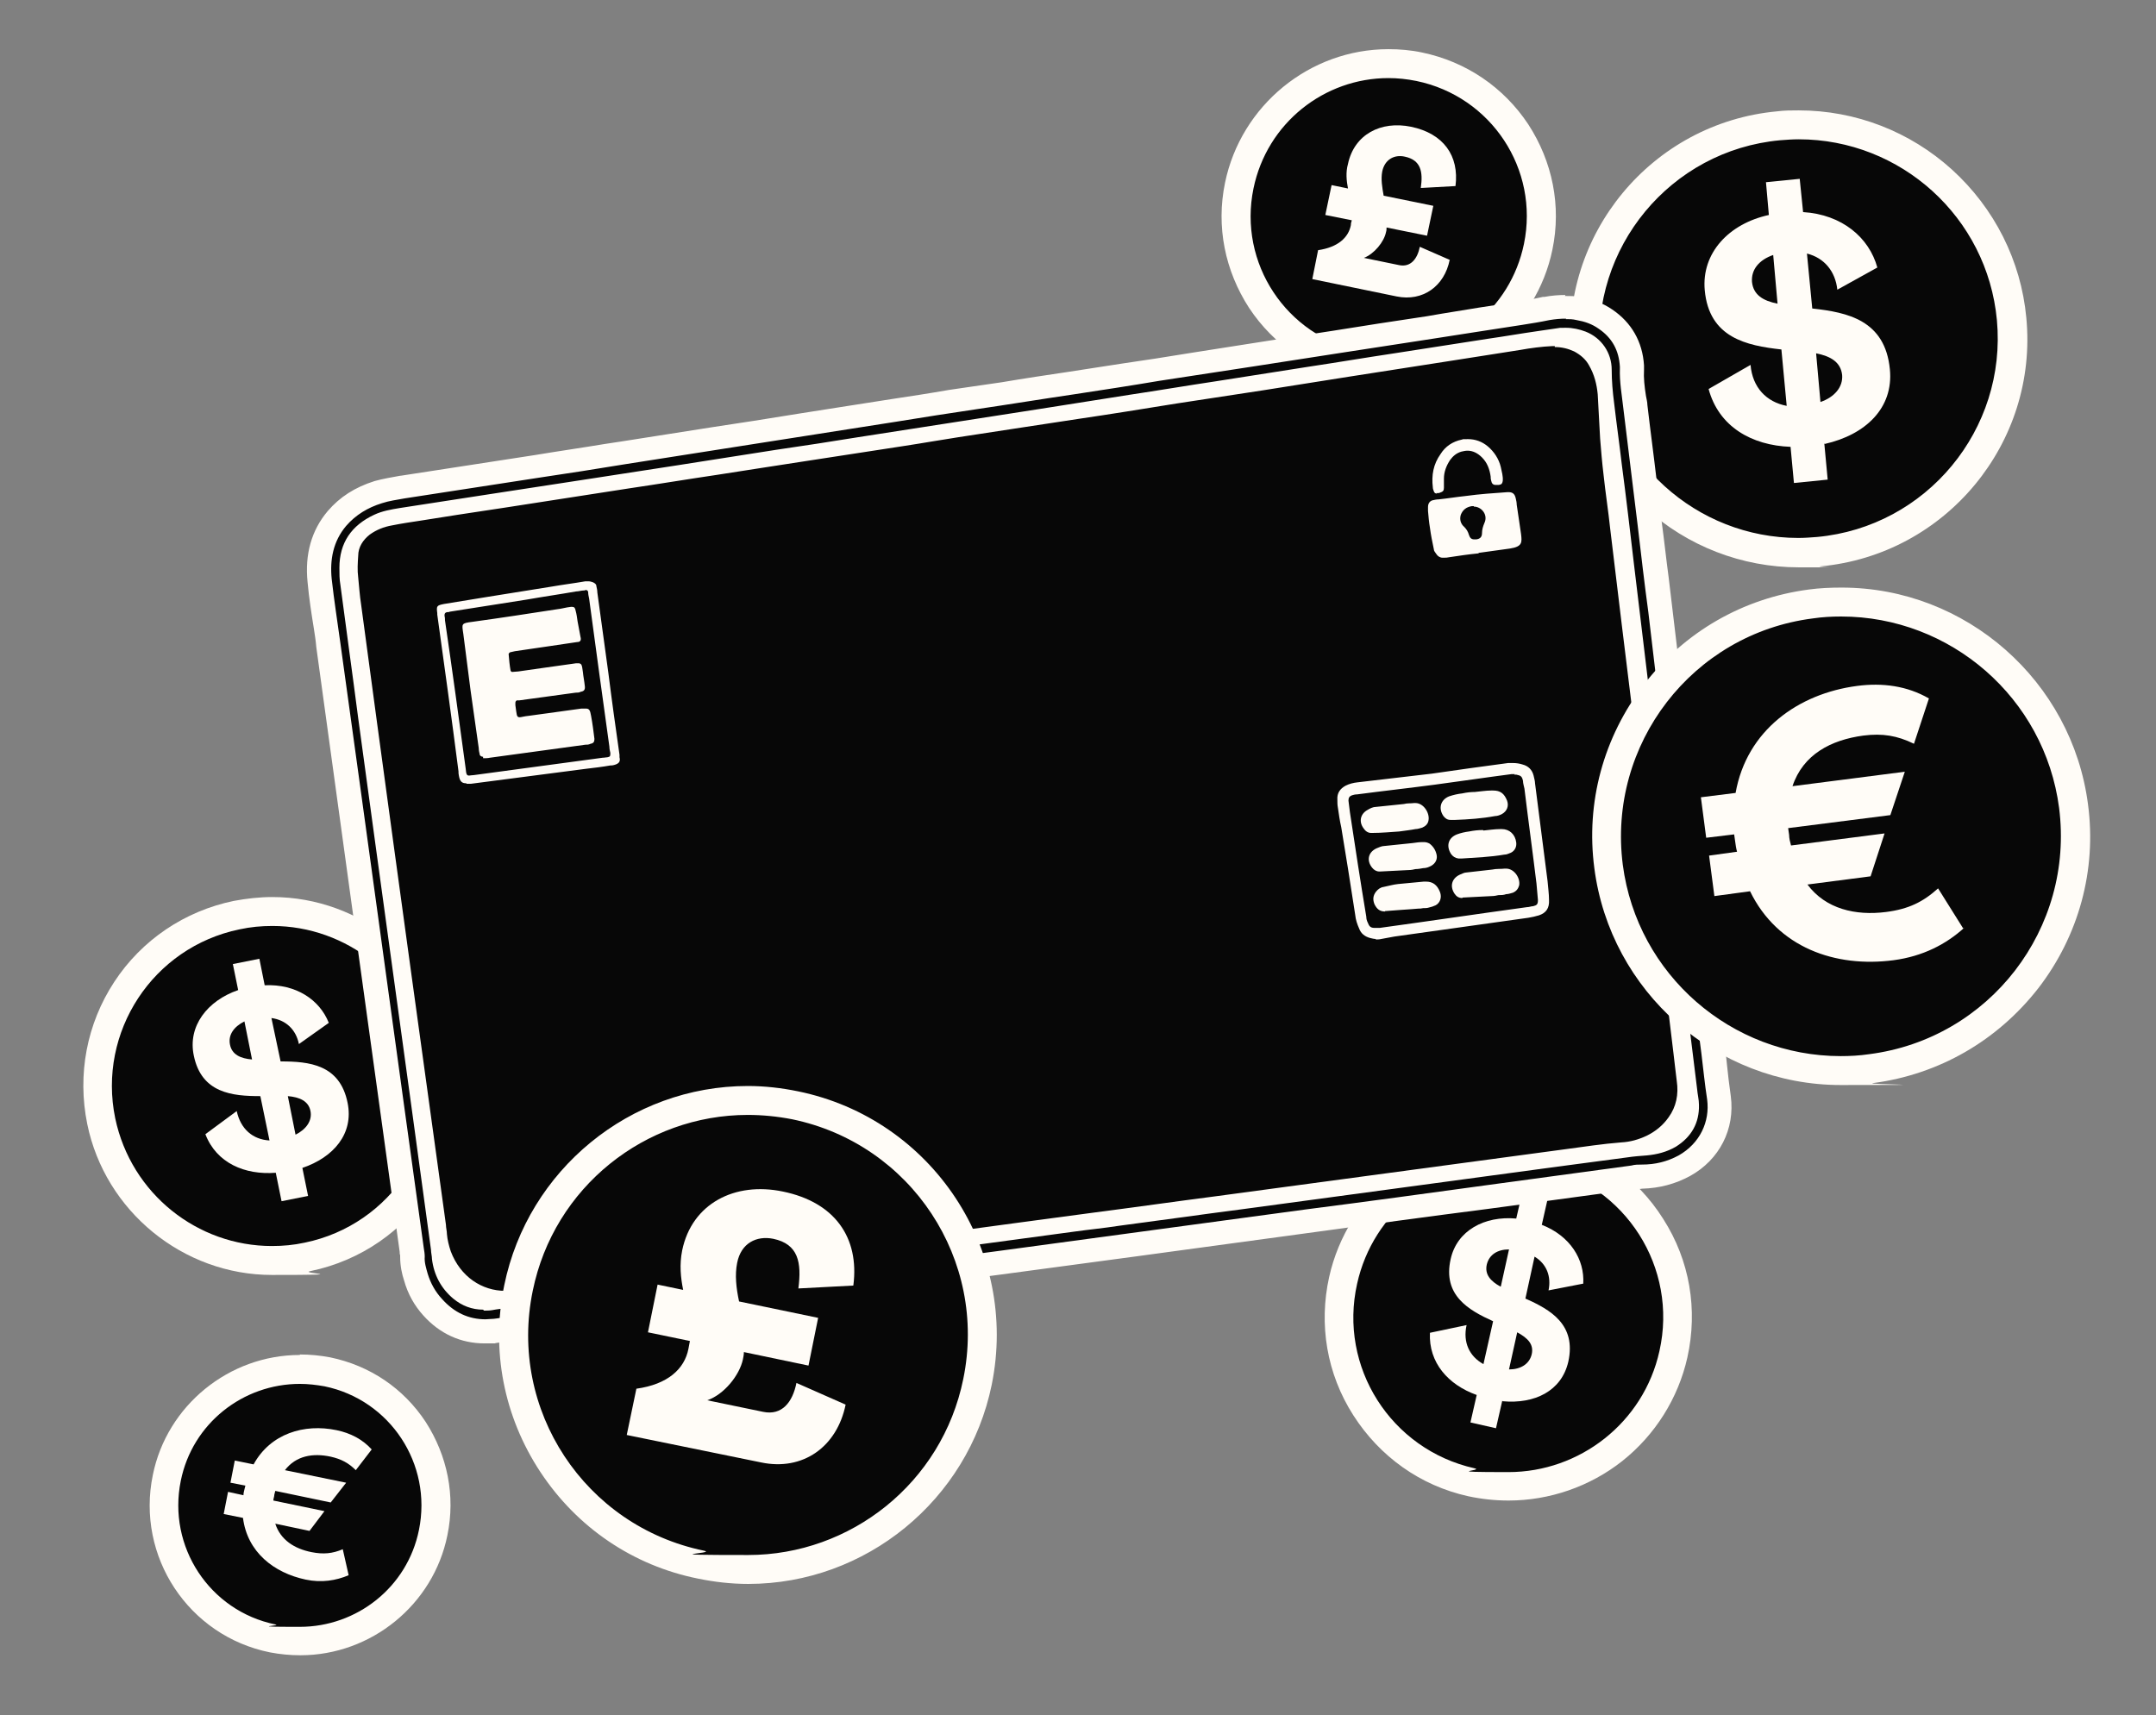
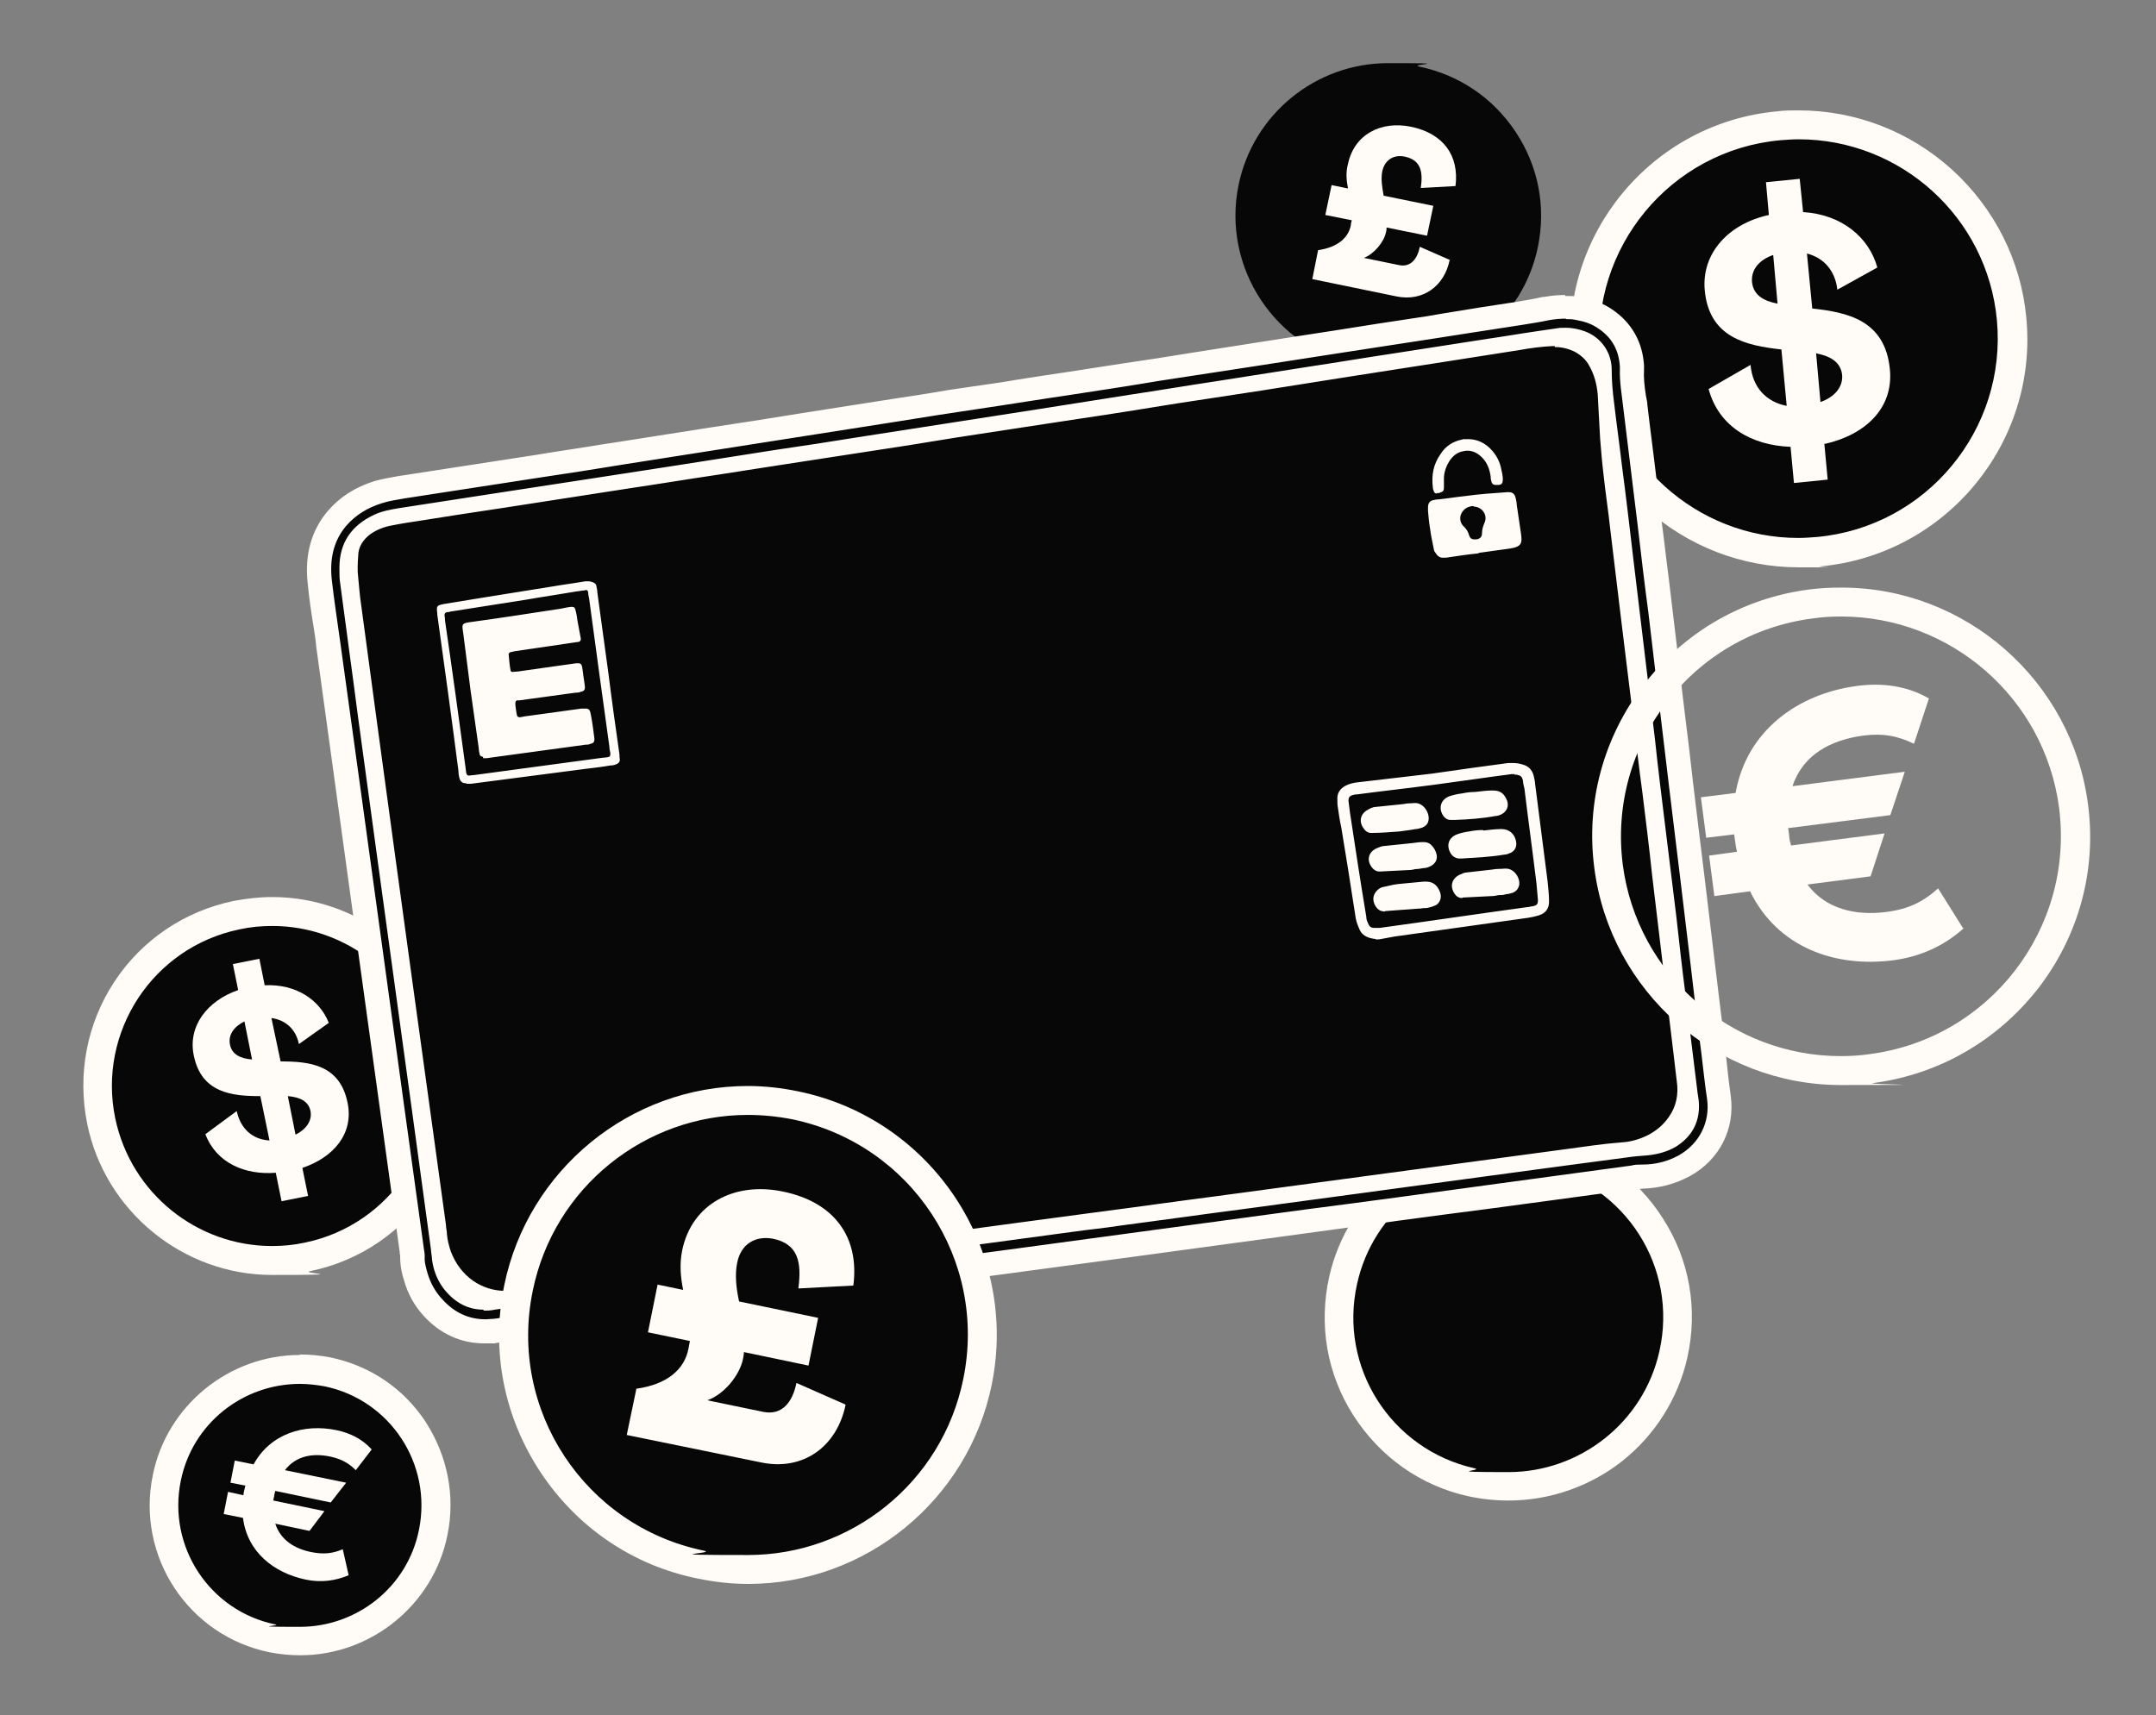
<svg xmlns="http://www.w3.org/2000/svg" id="Layer_1" version="1.1" viewBox="0 0 447.2 355.8">
  <rect x="0" y="0" width="447.2" height="355.8" fill="#808080" stroke="none" />
  <defs>
    <style>
      .st0 {
        fill: #070707;
      }

      .st1 {
        fill: #fffcf7;
      }
    </style>
  </defs>
  <g>
    <path class="st0" d="M288,76.5c-2.1,0-4.3-.2-6.4-.7-17.1-3.5-28.2-20.3-24.7-37.4,3-14.7,16-25.3,31-25.3s4.3.2,6.4.7c8.3,1.7,15.4,6.5,20.1,13.6,4.7,7.1,6.3,15.5,4.6,23.8-3,14.7-16,25.3-31,25.3Z" />
-     <path class="st1" d="M288,16.2c1.9,0,3.8.2,5.8.6,15.5,3.2,25.5,18.3,22.3,33.8-2.8,13.6-14.7,22.9-28,22.9s-3.8-.2-5.8-.6c-15.5-3.2-25.5-18.3-22.3-33.8,2.8-13.6,14.7-22.9,28-22.9M288,10.2h0c-16.4,0-30.6,11.7-33.9,27.7-1.9,9.1,0,18.3,5,26,5.1,7.7,12.9,13,22,14.9,2.3.5,4.7.7,7,.7,16.4,0,30.6-11.7,33.9-27.7,1.9-9.1,0-18.3-5-26-5.1-7.7-12.9-13-22-14.9-2.3-.5-4.7-.7-7-.7h0Z" />
  </g>
  <path class="st1" d="M300.7,53.9c-1.1,5.5-5.6,8.7-11,7.6l-17.5-3.6,1.2-6c4.1-.6,6.3-2.6,6.8-5.2,0-.4.1-.7.2-1l-5.5-1.1,1.3-6.2,3.4.7c-.3-1.6-.5-3.3,0-5.1,1.3-6.1,6.8-9,13.1-7.7,6.7,1.4,10,6,9.2,12.3l-7.2.4c.5-3.4,0-5.8-3.3-6.5-2.2-.5-4.2.6-4.7,3.1-.3,1.6,0,3.3.3,5l10.3,2.1-1.3,6.2-8.4-1.7c0,.3,0,.6-.1.9-.4,2.1-2.5,4.6-4.6,5.4l7.3,1.5c2.4.5,3.8-1.3,4.3-3.8l6.4,2.8Z" />
  <g>
    <path class="st0" d="M56.5,261.5c-17.1,0-31.9-12.1-35.4-28.9-2-9.5-.1-19.1,5.2-27.2,5.3-8.1,13.4-13.6,22.9-15.6,2.4-.5,4.9-.8,7.4-.8,17.1,0,31.9,12.1,35.4,28.9,4,19.5-8.6,38.7-28.1,42.8-2.4.5-4.9.8-7.4.8Z" />
    <path class="st1" d="M56.5,192.1c15.4,0,29.2,10.8,32.5,26.5,3.7,17.9-7.8,35.5-25.8,39.2-2.3.5-4.5.7-6.8.7-15.4,0-29.2-10.8-32.5-26.5-3.7-17.9,7.8-35.5,25.8-39.2,2.3-.5,4.5-.7,6.8-.7M56.5,186.1v6-6h0c-2.7,0-5.3.3-8,.8-10.2,2.1-19.1,8.1-24.8,16.8-5.7,8.7-7.7,19.2-5.6,29.5,3.7,18.1,19.9,31.3,38.3,31.3s5.3-.3,8-.8c21.2-4.4,34.8-25.1,30.4-46.3-3.7-18.1-19.9-31.3-38.3-31.3h0Z" />
  </g>
  <path class="st1" d="M62.7,242.2l1.2,5.9-5.5,1.1-1.2-5.9c-6.4.5-12.3-2-14.6-8l6.5-4.8c.8,3.7,3.3,5.9,6.8,6.1l-1.9-9.2c-5.8,0-12.2-.6-13.8-8.4-1.3-6.1,2.8-11.4,9.2-13.6l-1.1-5.4,5.5-1.1,1.1,5.5c6.5-.3,11.4,3,13.3,7.8l-6.2,4.4c-.6-3-2.7-5-5.7-5.4l1.9,9c5.9,0,12.3.6,13.9,8.6,1.3,6.4-2.9,11.3-9.4,13.5ZM52.3,219.9l-1.6-8c-2.2,1.1-3.4,2.8-3,4.8.4,2.1,2.2,2.9,4.6,3.1ZM64.4,230.5c-.4-2.1-2.3-2.9-4.7-3.1l1.6,8c2.2-1.1,3.5-2.9,3.1-4.9Z" />
  <g>
    <path class="st0" d="M373,114.7c-23,0-42-17.3-44.1-40.2-2.3-24.4,15.7-46,40-48.3,1.4-.1,2.8-.2,4.2-.2,23,0,42,17.3,44.1,40.2,1.1,11.8-2.4,23.3-10,32.4-7.6,9.1-18.2,14.8-30,15.9-1.4.1-2.8.2-4.2.2Z" />
    <path class="st1" d="M373.1,28.9c21.1,0,39.1,16.1,41.1,37.5,2.1,22.7-14.6,42.9-37.3,45-1.3.1-2.6.2-3.9.2-21.1,0-39.1-16.1-41.1-37.5-2.1-22.7,14.6-42.9,37.3-45,1.3-.1,2.6-.2,3.9-.2M373.1,22.9h0c-1.5,0-3,0-4.5.2-26,2.4-45.2,25.6-42.7,51.6,1.1,11.8,6.6,22.7,15.4,30.7,8.7,7.9,20,12.3,31.8,12.3s3,0,4.5-.2c26-2.4,45.2-25.6,42.7-51.6-1.1-11.8-6.6-22.7-15.4-30.7-8.7-7.9-20-12.3-31.8-12.3h0Z" />
  </g>
  <path class="st1" d="M378.4,92l.7,7.5-7,.7-.7-7.5c-8.1-.3-14.9-4.2-17-12l8.7-5c.4,4.7,3.3,7.7,7.5,8.5l-1.1-11.7c-7.2-.8-15-2.4-15.9-12.3-.7-7.7,5-13.8,13.3-15.6l-.6-6.8,7-.7.7,6.9c8.1.5,13.7,5.3,15.4,11.5l-8.3,4.6c-.4-3.8-2.7-6.6-6.3-7.5l1.1,11.4c7.3.8,15.1,2.4,16.1,12.6.8,8.1-5.1,13.6-13.5,15.5ZM368.7,63l-.9-10.1c-2.9,1-4.6,3-4.4,5.6.3,2.7,2.3,3.9,5.3,4.5ZM382.1,77.8c-.3-2.7-2.4-3.9-5.4-4.5l.9,10.1c2.9-1,4.7-3.1,4.5-5.6Z" />
  <g>
    <path class="st0" d="M312.9,308.4c-2.6,0-5.2-.3-7.7-.9-18.9-4.2-30.8-23-26.6-41.9,3.6-15.9,18-27.4,34.2-27.4s5.2.3,7.7.9c18.9,4.2,30.8,23,26.6,41.9-3.6,15.9-18,27.4-34.2,27.4Z" />
    <path class="st1" d="M312.8,241.2c2.3,0,4.7.3,7.1.8,17.3,3.9,28.2,21,24.3,38.3-3.3,14.9-16.6,25.1-31.3,25.1s-4.7-.3-7.1-.8c-17.3-3.9-28.2-21-24.3-38.3,3.3-14.9,16.6-25.1,31.3-25.1M312.8,235.2c-8.5,0-16.9,2.9-23.6,8.2-6.8,5.4-11.6,13-13.5,21.5-2.2,9.9-.5,20.1,5,28.7s13.9,14.6,23.8,16.8c2.8.6,5.6.9,8.4.9,8.5,0,16.9-2.9,23.6-8.2,6.8-5.4,11.6-13,13.5-21.5,2.2-9.9.5-20.1-5-28.7-5.4-8.6-13.9-14.6-23.8-16.8-2.8-.6-5.6-.9-8.4-.9h0Z" />
  </g>
-   <path class="st1" d="M311.6,290.6l-1.3,5.7-5.3-1.2,1.3-5.7c-5.9-2.1-10-6.7-9.7-12.9l7.6-1.6c-.8,3.6.6,6.5,3.5,8.1l2-8.9c-5.1-2.3-10.5-5.4-8.8-12.9,1.3-5.9,7-9,13.6-8.4l1.2-5.2,5.3,1.2-1.2,5.3c5.9,2.3,8.9,7.2,8.6,12.2l-7.2,1.4c.6-2.9-.4-5.5-2.9-7l-1.9,8.7c5.2,2.3,10.6,5.4,8.9,13.1-1.4,6.1-7,8.8-13.6,8.2ZM311.3,266.9l1.7-7.7c-2.4,0-4.1,1.1-4.6,3.1-.5,2.1.8,3.5,2.8,4.6ZM317.7,281c.5-2.1-.8-3.4-3-4.6l-1.7,7.7c2.4,0,4.2-1.1,4.7-3.1Z" />
  <g>
    <path class="st0" d="M100.6,276.2c-4.2,0-7.8-1.7-10.8-5-1.6-1.7-2.8-3.8-3.5-6.3h0c-.4-1.3-.8-2.7-.7-4.3,0-.1,0-.4,0-.7,0-.2,0-.4-.1-.6l-17.3-125.5c-.2-1.3-.4-2.5-.5-3.8-.4-3.1-.9-6.3-1.3-9.6-.5-5.1.7-9.4,3.6-12.9,2.2-2.5,4.9-4.3,8.5-5.5,1.7-.5,3.4-.8,5-1,0,0,18.7-2.9,28-4.3,4.6-.7,9.1-1.4,13.7-2.1l48.6-7.6c3.9-.6,7.8-1.2,11.6-1.8,4.1-.6,8.2-1.3,12.4-2l2-.3h0s8.9-1.4,8.9-1.4c4.6-.7,9.1-1.4,13.7-2.1,3.7-.6,7.3-1.1,11-1.7l26.3-4.1,17.4-2.7,22.3-3.5c5.3-.8,10.5-1.6,15.8-2.5,1.8-.3,3.6-.6,5.4-.9h.2c1.4-.3,2.7-.4,3.9-.4s1.8,0,2.7.2c2.1.3,4,1.1,5.6,2.2,3.4,2.3,5.2,5.6,5.5,9.7,0,.2,0,.4,0,.6,0,1.9.2,3.8.4,5.9,0,.6.2,1.3.2,1.9.6,5.2,1.2,10.3,1.9,15.5l1.1,9c.4,3.7,2.2,17.9,2.2,17.9l11,91.5c.1.9.2,1.9.3,2.8.3,2.2.5,4.5.8,6.7.8,5.8-2,11.2-7.2,14.1-2.6,1.4-5.4,2.2-8.7,2.3-.6,0-1.3,0-2,.1-5.4.7-10.8,1.5-16.2,2.2l-14,1.9c-12.4,1.7-24.8,3.4-37.3,5,0,0-89.5,12.1-95.6,12.9l-70,9.4-1.1.2c-.6,0-1.2.2-1.8.2-.7,0-1.4.1-2,.1ZM93.4,264.6c.6,1.1,1.4,2.1,2.4,3,1,.9,2.1,1.4,3.2,1.6-2.2-1-4.2-2.6-5.7-4.6ZM349.9,229.6c-.4,1.3-1,2.5-1.8,3.7-.8,1.1-1.7,2.1-2.7,2.9.3-.1.6-.3.8-.5,2.5-1.5,3.6-3.5,3.6-6.2ZM287.4,186.5l5.3-.4s2-.3,2.2-.3c.2,0,.3,0,.5,0,.1,0,.2,0,.3,0h.1c.1,0,.3-.1.5-.1-.2-.3-.3-.3-.5-.3s-.2,0-.2,0c-.9.1-1.8.2-2.8.3-.8,0-1.7.1-2.5.2-.7,0-1.3.2-2.1.4l-.7.2s0,0-.2.1c0,0,0,0,0,0ZM312.4,182.5c-.6,0-1.2.1-1.7.1-.3,0-.6,0-.9,0-2.1.2-3.7.4-5.2.6-.1,0-.4,0-.8.3,0,0-.1,0-.1,0,1.3,0,2.7-.1,4-.2h.7s.7-.2.7-.2h.5c.3-.1.7-.2,1-.2.2,0,.5,0,.7,0,.3,0,.5,0,.8,0,.2,0,.4,0,.5-.1,0-.1-.1-.2-.2-.3ZM295.3,177.1c-.3,0-.7,0-1,0-.3,0-.6,0-1,0h-1c-1.6.3-3.1.4-4.7.6-.3,0-.6.1-.9.3,0,0-.1,0-.1,0,1.4,0,2.7-.2,4.1-.2h.6s.6-.1.6-.1h.4c.3-.1.7-.2,1-.2.2,0,.5,0,.7,0,.3,0,.6,0,.9-.1.2,0,.4,0,.6,0,0-.2-.2-.2-.2-.3ZM303.2,175.5c2.7-.1,5.6-.3,8.4-.8.1,0,.2,0,.3,0,0-.3-.3-.3-.5-.3-.9,0-1.7.1-2.4.2l-3.6.4h0c0,0-.2,0-.3,0-.7.1-1.4.2-1.9.5,0,0-.2,0-.2.1,0,0,0,0,0,0,0,0,.2,0,.2,0ZM293.7,169.2c-.5,0-.9,0-1.3.1-.3,0-.5,0-.8,0h-.8c-1.6.3-3.3.4-4.9.6-.2,0-.5.1-.8.3,0,0,0,0,0,0,1.3,0,2.6-.1,3.9-.2h1.2c0,0,1.1-.2,1.1-.2.8-.1,1.5-.2,2.1-.3.2,0,.4,0,.6-.1,0-.1-.1-.2-.2-.3ZM301.8,167.6c2.4-.1,5.3-.3,8.1-.7.2,0,.3,0,.4,0,0-.2-.2-.3-.2-.3h0s0,0-.3,0-.2,0-.2,0c-.7,0-1.5.1-2.2.2l-3.7.4h0s0,0,0,0c-.7.1-1.5.3-2.2.5,0,0-.1,0-.2,0,0,0,0,0,0,0,0,0,.3,0,.4,0ZM101.7,154.6l19-2.6c-.1-.8-.2-1.7-.3-2.5-3.4.5-6.8,1-10.2,1.4-.4,0-.7,0-.9.1-.5,0-.9.1-1.3.1-2.8,0-3.1-2.6-3.2-3.5,0-.3,0-.7-.1-1.1,0-.2,0-.4,0-.7,0-1.5.8-2.7,2.1-3.1.3,0,.5-.1.8-.1l11.3-1.6c0-.2-.1-.9-.1-.9-1.9.3-10.7,1.5-10.7,1.5-.5,0-1,.1-1.6.2h0c-1.4,0-2.7-1.1-2.9-2.4-.2-1.4-.3-2.5-.4-3.5-.1-1.4.9-2.6,2-3,.5-.2.9-.2,1.3-.3l2.1-.3c1.9-.3,3.7-.5,5.6-.8,1.1-.2,2.3-.3,3.4-.5h.3c0-.3-.4-2.3-.4-2.3-.4,0-.9.2-1.3.2l-2.7.4c-4.9.7-9.8,1.5-14.7,2.2.3,2.7.7,5.4,1,8l.8,5.8h0s1.2,9,1.2,9ZM298.9,106.8c0,.8.2,1.6.3,2.4.2,1.2.4,2.5.7,4l2.9-.4c-.2-.3-.3-.7-.4-1.1,0-.3-.1-.4-.2-.4-1.5-1.3-2.1-3.3-1.4-5.2,0,0,0-.2,0-.3-.6,0-1.3.2-2,.2v.7ZM309.9,104.9c.9,1.4,1,3.2.2,4.7-.2.3-.2.7-.3,1.2,0,.3,0,.6-.1.9,1-.1,3.2-.4,3.2-.4,0,0,0,0,0,0-.2-1.4-.4-2.8-.6-4.2,0,0-.3-2.3-.3-2.3,0,0-1.8.1-2.2.2,0,0,0,0,0,.1ZM328.9,71.5c.7.5,1.4,1.1,2,1.9-.5-.7-1.1-1.4-2-1.9Z" />
    <path class="st1" d="M324.7,66.2c.8,0,1.5,0,2.3.2,1.7.3,3.2.8,4.6,1.8,2.8,1.9,4.2,4.5,4.4,7.9,0,.1,0,.2,0,.3-.1,2.8.4,5.5.7,8.2,1,8.2,2,16.3,3,24.5.7,6,1.4,12,2.2,17.9.7,6.2,1.5,12.4,2.2,18.6.7,5.9,1.4,11.7,2.1,17.6.8,6.3,1.5,12.6,2.3,18.9.7,6.1,1.5,12.2,2.2,18.3.7,6,1.4,12.1,2.2,18.1.4,3.2.7,6.4,1.2,9.6.6,4.6-1.5,9.1-5.9,11.6-2.4,1.3-4.9,1.9-7.6,1.9-.8,0-1.5,0-2.2.2-10.1,1.4-20.1,2.7-30.2,4.1-12.4,1.7-24.8,3.4-37.3,5-21.2,2.9-42.4,5.7-63.6,8.6-10.7,1.4-21.3,2.9-32,4.3-23.3,3.1-46.7,6.3-70,9.4-1,.1-1.9.3-2.9.4-.6,0-1.2.1-1.7.1-3.5,0-6.5-1.4-9-4.2-1.4-1.5-2.4-3.3-3-5.3-.3-1.1-.7-2.3-.6-3.5,0-.6-.1-1.2-.2-1.8-5.8-41.8-11.5-83.7-17.3-125.5-.6-4.4-1.3-8.8-1.8-13.3-.4-4,.3-7.8,3-11,2-2.3,4.5-3.8,7.4-4.7,1.5-.5,3.1-.7,4.7-1,9.3-1.4,18.6-2.9,27.9-4.3,6-.9,11.9-1.8,17.9-2.8,6.4-1,12.8-2,19.1-3,6.2-1,12.3-1.9,18.5-2.9,6.2-1,12.3-1.9,18.5-2.9,5.6-.9,11.2-1.8,16.7-2.6,0,0,0,0,0,0,6.8-1,13.5-2.1,20.3-3.1,5.9-.9,11.8-1.8,17.7-2.8,6.5-1,13.1-2,19.6-3,5.8-.9,11.6-1.8,17.4-2.7,6.5-1,13-2,19.5-3,6.2-1,12.4-1.9,18.7-2.9,1.9-.3,3.8-.6,5.7-1,1.2-.2,2.3-.3,3.5-.3M100.4,271.9c.5,0,1.1,0,1.7-.1,1-.2,2-.3,3-.4,11.7-1.6,23.4-3.1,35-4.7,8.4-1.1,16.8-2.3,25.3-3.4,19-2.6,38.1-5.2,57.5-7.8,2.8-.4,6-.7,9.2-1.2,8.4-1.1,16.8-2.3,25.3-3.4,21.5-2.9,43-5.8,64.4-8.7,5.3-.7,10.6-1.4,15.8-2.1,1.3-.2,2.7-.3,4-.4,2.1-.2,4.1-.7,6-1.8,3.2-2,4.9-4.9,4.8-8.7,0-1.1-.3-2.2-.4-3.4-.8-6.5-1.6-13-2.4-19.5-.7-5.4-1.3-10.8-1.9-16.2-.8-6.5-1.6-13-2.4-19.5-.7-5.7-1.4-11.3-2-17-.8-6.4-1.5-12.8-2.3-19.2-.7-5.8-1.4-11.6-2.1-17.5-.8-6.8-1.6-13.7-2.5-20.5-.5-4.3-1.1-8.5-1.6-12.8-.3-2.3-.5-4.6-.5-6.9,0-3.5-2.1-6.6-5.4-7.9-1.3-.5-2.7-.8-4.1-.8s-1.2,0-1.8.1c-1.4.2-2.8.4-4.1.6-3.5.5-6.9,1.1-10.4,1.6-6.4,1-12.9,2-19.3,3-6,.9-11.9,1.9-17.9,2.8-6.4,1-12.8,2-19.1,3-6,.9-11.9,1.9-17.9,2.8-6.3,1-12.6,2-19,3-6,.9-12,1.9-18,2.8-6.4,1-12.9,2-19.3,3-5.6.9-11.3,1.8-16.9,2.6-6.8,1.1-13.6,2.1-20.4,3.2-5.8.9-11.7,1.8-17.5,2.7-7.2,1.1-14.3,2.2-21.5,3.3-6.3,1-12.5,1.9-18.8,2.9-1.8.3-3.6.6-5.3,1.4-4.7,2.2-7.2,5.8-7.2,11,0,1.2,0,2.4.2,3.5,1.2,9.2,2.5,18.4,3.7,27.7,5,36.8,10.1,73.5,15.1,110.3,0,.6.2,1.3.2,1.9.4,3.3,1.9,6.1,4.4,8.2,1.8,1.5,3.9,2.3,6.2,2.3M322.5,72c1.4,0,2.7.3,4,.9,1.3.7,2.4,1.6,3.1,2.9,1.1,1.9,1.6,3.9,1.8,6,.2,3.1.3,6.1.5,9.2.2,2.5.4,4.9.7,7.4.4,3.8,1,7.6,1.4,11.4.8,6.6,1.6,13.2,2.4,19.9.7,5.7,1.4,11.4,2.1,17.1.7,6,1.4,12,2.2,17.9.7,5.7,1.4,11.3,2,17,.7,5.9,1.4,11.7,2.1,17.6.8,6.4,1.5,12.7,2.3,19.1.2,2,.5,4,.7,5.9.4,2.7-.1,5.3-1.7,7.5-1.2,1.7-2.7,2.9-4.5,3.8-1.7.8-3.4,1.3-5.3,1.4-3.9.3-7.7.9-11.5,1.4-24.3,3.3-48.5,6.5-72.8,9.8-8.5,1.1-16.9,2.3-25.4,3.4-21.1,2.8-42.1,5.7-63.2,8.5-10.9,1.5-21.9,3-32.8,4.4-8,1.1-16,2-24,3.2-.6,0-1.2.1-1.8.1-4.8,0-9.3-2.9-11.3-8.2-.4-1.2-.7-2.4-.8-3.6,0-.6-.2-1.3-.2-1.9-4.8-34.7-9.6-69.5-14.3-104.2-1.1-8.2-2.2-16.3-3.3-24.5-.3-1.9-.4-3.7-.6-5.6-.2-1.5-.1-3,0-4.5,0-1.8,1-3.3,2.4-4.4,1.4-1,2.9-1.6,4.6-1.9,2-.4,4-.7,6-1,2.5-.4,5.1-.8,7.6-1.2,3.3-.5,6.6-1,9.9-1.5,8.6-1.3,17.2-2.7,25.8-4,6.1-.9,12.1-1.9,18.2-2.8,6.2-1,12.4-1.9,18.7-2.9,6.5-1,13-2,19.5-3,4.6-.7,9.1-1.5,11.8-1.9,9.6-1.5,17.2-2.6,24.9-3.8,6.8-1,13.6-2.1,20.4-3.2,5.9-.9,11.8-1.8,17.7-2.7,6.1-1,12.2-1.9,18.3-2.9,6.6-1,13.3-2.1,19.9-3.1,5.1-.8,10.2-1.6,15.3-2.4,2.2-.4,4.5-.7,6.7-.8.2,0,.3,0,.5,0M297.9,102.3c0,0,.1,0,.2,0,.2,0,.4,0,.6-.1.6-.2.8-.4.8-1,0-.6,0-1.3,0-1.9,0-1.4.5-2.7,1.3-3.9.6-.8,1.3-1.4,2.3-1.7.4-.1.9-.2,1.3-.2,1.1,0,2.1.5,3,1.4,1.1,1.1,1.6,2.5,1.8,4,0,.3,0,.5.1.8.1.6.4.9.9.9s.1,0,.2,0c.2,0,.3,0,.5,0,.6-.1.7-.3.8-.8.1-1-.2-1.9-.4-2.9-.4-1.7-1.4-3.2-2.7-4.3-1.2-1-2.6-1.5-4.1-1.5s-.8,0-1.3.1c-1.9.4-3.4,1.4-4.4,3-1.5,2.1-1.9,4.4-1.6,6.9,0,.3.1.5.2.8.1.4.4.5.7.5M299.3,115.7s.1,0,.2,0c.4,0,.7,0,1.1-.1,2-.3,4-.6,6.1-.8,0,0,0,0,0-.1,2.2-.3,4.4-.6,6.5-.9,2.6-.4,2.5-1.3,2.3-3-.3-2-.6-4-.9-6.1,0-.4-.1-.9-.2-1.3-.2-.9-.6-1.3-1.5-1.3s-.1,0-.2,0c-2.9.2-5.8.4-8.7.8-1.9.2-3.7.5-5.6.7-.4,0-.9.1-1.3.2-.6.2-.9.7-.9,1.4,0,.3,0,.5,0,.8.1,1.2.2,2.3.4,3.5.2,1.5.5,3,.8,4.4,0,.4.3.7.5,1,.3.5.8.8,1.3.8M96.8,162.6c.2,0,.4,0,.6,0,.1,0,.2,0,.3,0,7.9-1,15.9-2.1,23.8-3.1,1.7-.2,3.4-.4,5.1-.7.3,0,.5,0,.8-.1,1.1-.3,1.3-.8,1.1-1.6,0-.2,0-.3,0-.5-.8-5.6-1.6-11.3-2.3-16.9,0,0,0,0,0,0-.8-5.6-1.5-11.2-2.3-16.8,0-.4-.1-.9-.2-1.3,0-.4-.3-.6-.7-.8-.3-.1-.6-.2-.9-.2s-.5,0-.7,0c-2.3.4-4.7.7-7,1.1-4.4.7-8.7,1.4-13.1,2.1-3.1.5-6.2,1-9.2,1.5-1.5.3-1.6.4-1.4,1.9,0,.1,0,.2,0,.3,1.5,10.8,3,21.6,4.4,32.5,0,.3,0,.6.1,1,.2,1.1.6,1.5,1.5,1.5M285.3,194.9c.4,0,.8,0,1.2-.1.9-.2,1.8-.3,2.7-.5,9.3-1.3,18.5-2.6,27.8-3.9.7-.1,1.5-.3,2.2-.5,1.5-.5,2.2-1.5,2.1-3.2,0-1.3-.2-2.6-.3-3.9-.9-6.8-1.7-13.5-2.6-20.3,0-.5-.2-1.1-.3-1.6-.3-1.2-1.1-2-2.3-2.3-.6-.2-1.3-.3-1.9-.3s-.7,0-1.1,0c-5.2.7-10.4,1.4-15.8,2.2-5.1.6-10.2,1.2-15.4,1.8-.9.1-1.7.3-2.5.7-1.1.6-1.8,1.5-1.7,2.9,0,.5,0,1.1.1,1.6.2,1.4.4,2.8.7,4.1.5,2.9.9,5.7,1.4,8.6.5,3.2,1,6.4,1.5,9.6.1,1,.4,1.9.8,2.8.4,1.1,1.2,1.7,2.3,2,.4.1.8.2,1.2.2M305.7,105.1c1.6,0,3,1.7,2.2,3.4-.3.7-.5,1.4-.5,2.1,0,.8-.4,1.2-1.2,1.3-.1,0-.2,0-.4,0-.6,0-.9-.3-1.1-.9-.2-.7-.5-1.2-1-1.7-.7-.6-1-1.5-.7-2.5.4-1,1.1-1.6,2.3-1.8.1,0,.3,0,.4,0M121.5,122.4c.3,0,.5.2.5.5,0,.4.1.8.2,1.3.7,5.2,1.4,10.3,2.1,15.5,0,0,0,0,0,0,.7,5.1,1.4,10.1,2.1,15.2,0,.4.1.9.2,1.3,0,.6,0,.8-.6.9-.3,0-.6.1-1,.1-8.9,1.2-17.8,2.4-26.7,3.6-.4,0-.8.1-1,.1-.5,0-.6-.3-.7-1.4-1.4-10.3-2.8-20.6-4.3-30.8,0-.3,0-.6-.1-1,0-.4.1-.6.5-.7.2,0,.4,0,.6-.1,5.3-.8,10.6-1.7,15.9-2.5,3.4-.6,6.9-1.1,10.3-1.7.5,0,1.1-.2,1.6-.2,0,0,0,0,.1,0M100.2,157.3s0,0,0,0c.5,0,1,0,1.4-.1,6.6-.9,13.2-1.8,19.8-2.7.4,0,.7,0,1.1-.2.6-.1.8-.4.8-1-.2-1.6-.4-3.2-.7-4.8-.2-1.2-.4-1.5-1.1-1.5s-.5,0-.9,0c-3.6.5-7.2,1-10.9,1.5-1,.1-1.6.3-1.9.3-.7,0-.6-.5-.9-2.5,0-.2,0-.3,0-.5,0-.2.1-.4.3-.5.2,0,.3,0,.5,0,3.9-.5,7.8-1.1,11.7-1.6.4,0,.7,0,1.1-.2.7-.1.9-.5.8-1.2-.1-1-.3-1.9-.4-2.9-.2-1.4-.2-1.8-1-1.8-.3,0-.6,0-1.1.1-3.8.5-7.6,1.1-11.3,1.6-.4,0-.9.1-1.3.1h0c-.1,0-.3-.2-.3-.3-.2-1.1-.3-2.2-.4-3.4,0-.1.2-.4.4-.4.3-.1.6-.1.9-.2,2.5-.4,5-.7,7.5-1.1,1.8-.3,3.6-.5,5.4-.8.7,0,.9-.4.7-1.1-.2-1.1-.4-2.1-.6-3.2-.1-.7-.2-1.5-.4-2.2-.1-.6-.3-.8-.7-.8s-.2,0-.3,0c-1,.1-1.9.4-2.9.5-5.8.9-11.7,1.8-17.5,2.6-2.4.3-2.2.4-1.9,2.5.5,3.9,1,7.8,1.5,11.7,0,0,0,0,0,0,.6,4,1.1,8,1.7,12,0,.4.1.9.2,1.3,0,.3.4.5.7.5M314.1,160.7c.1,0,.3,0,.4,0,1,.2,1.2.4,1.4,1.3,0,.5.2,1.1.3,1.6.8,6.6,1.7,13.1,2.5,19.7.1,1.1.2,2.2.3,3.4,0,.9-.2,1.1-1,1.3-.4,0-.8.2-1.3.2-10.2,1.4-20.3,2.9-30.5,4.3-.3,0-.5,0-.8,0-.1,0-.2,0-.3,0-.8,0-1.1-.3-1.4-1.1-.2-.4-.3-.8-.3-1.2-1.2-7.2-2.3-14.4-3.4-21.7-.1-.8-.2-1.6-.3-2.4,0-.6.2-.9.7-1.1.3-.1.7-.2,1.1-.2,5.3-.7,10.7-1.3,16-2,0,0,0,0,0,0,5.3-.7,10.6-1.5,16-2.2.2,0,.5,0,.7,0M306,164.3s0,0,0,0c-.9,0-1.8.1-2.7.3-.9.1-1.8.3-2.7.6-1.8.7-2.3,2.5-1.2,4.1.4.5.8.8,1.5.8.2,0,.4,0,.5,0s.3,0,.4,0c2.8-.1,5.6-.3,8.3-.8.5,0,1-.2,1.4-.4,1.1-.6,1.5-1.7,1.1-2.8-.6-1.5-1.4-2.1-2.9-2.1s-.3,0-.4,0c-1.1,0-2.2.2-3.4.3M284.6,172.8s0,0,0,0c2,0,4-.2,5.6-.3,1.4-.2,2.4-.3,3.4-.5.5,0,1-.2,1.4-.3.7-.3,1.2-.8,1.3-1.5.3-1.5-1-3.6-2.7-3.6s-.2,0-.3,0c-.7.1-1.4,0-2.1.2-1.9.2-3.8.4-5.8.6-.6,0-1.2.3-1.7.6-1.5.8-1.9,2.4-.9,3.8.4.6.9,1,1.6,1M307.6,172.2s0,0,0,0c-1,0-1.9.1-2.9.3-.8.1-1.7.3-2.5.6-1.8.7-2.3,2.4-1.2,4.1.4.5.8.8,1.5.9.2,0,.3,0,.5,0s.2,0,.3,0c2.9-.2,5.8-.3,8.7-.8.5,0,.9-.2,1.4-.4.8-.4,1.2-1.2,1.1-2.1-.2-1.7-1.4-2.8-3-2.8s-.2,0-.3,0c-1.2,0-2.4.2-3.5.3M286.2,180.8s0,0,.1,0c2-.1,4-.2,5.9-.3,0,0,0,0,0,0,.5,0,1-.1,1.4-.2.5,0,1.1-.1,1.6-.2.4,0,.9-.1,1.3-.3,1-.4,1.7-1.3,1.5-2.4-.2-1-.7-1.8-1.5-2.4-.4-.2-.7-.3-1.2-.3s-.1,0-.2,0c-.7,0-1.4.1-2.1.2-1.9.2-3.8.4-5.8.6-.6,0-1.2.3-1.7.5-1.7.8-2.1,2.5-.9,4,.4.5.9.8,1.5.8M303.4,186.2s0,0,.1,0c2-.1,4-.2,5.9-.3,0,0,0,0,0,0,.5,0,1-.1,1.4-.2.5,0,1.1,0,1.6-.2.5,0,1-.2,1.4-.3.7-.3,1.1-.8,1.3-1.5.3-1.5-1-3.5-2.7-3.5s-.2,0-.3,0c-.8.1-1.7,0-2.6.2-1.8.2-3.5.4-5.3.6-.5,0-1,.3-1.5.5-1.6.8-2,2.4-1,3.9.4.6.9.9,1.6.9M287.3,189c0,0,.1,0,.2,0,2.2-.2,4.5-.3,6.7-.5,0,0,0,0,0,0,.3,0,.6,0,1-.1.4,0,.8,0,1.1-.1.5-.1,1.1-.3,1.5-.5.9-.5,1.3-1.6.9-2.7-.6-1.6-1.6-2.2-2.9-2.2s-.4,0-.5,0c-1.8.2-3.5.3-5.3.5-1,.1-2,.4-3,.6-.7.1-1.2.5-1.6,1-.6.8-.7,1.6-.3,2.6.5,1,1.1,1.5,2.2,1.5M324.7,61.2h0c-1.4,0-2.8.1-4.4.4h-.3c-1.7.4-3.6.7-5.3,1-5.3.8-10.5,1.6-15.8,2.5l-2.9.5-9.9,1.5-9.5,1.5-7.8,1.2c-3.2.5-6.4,1-9.6,1.5-4,.6-8.1,1.3-12.1,1.9l-7.5,1.2-6.7,1c-3.7.6-7.3,1.1-11,1.7-4.7.7-9.4,1.4-14.1,2.2l-6.2.9-4.8.7h0c-4,.7-7.9,1.3-11.9,1.9-3.8.6-7.6,1.2-11.5,1.8l-7,1.1-10,1.6-8.5,1.3c-6.4,1-12.8,2-19.1,3l-3.3.5c-4.8.8-9.7,1.5-14.5,2.3-9.3,1.4-18.6,2.9-27.9,4.3h-.1c-1.6.3-3.5.6-5.3,1.1-4.1,1.3-7.2,3.3-9.7,6.2-3.4,4-4.8,9-4.2,14.8.3,3.3.8,6.5,1.3,9.6.2,1.3.4,2.5.5,3.8l8.7,63.3,8.6,62.2c0,.2,0,.5.1.7,0,0,0,.2,0,.3,0,2,.4,3.7.8,4.9h0c.8,2.9,2.2,5.3,4,7.3,3.4,3.8,7.8,5.8,12.7,5.8s1.5,0,2.3-.1c.6,0,1.2-.2,1.8-.2.4,0,.7-.1,1.1-.2l21.2-2.9c16.3-2.2,32.5-4.4,48.8-6.6,6.1-.8,12.2-1.6,18.4-2.5l13.6-1.8,28.3-3.8c11.8-1.6,23.5-3.2,35.3-4.8,12.4-1.7,24.8-3.4,37.3-5,4.7-.6,9.4-1.3,14.1-1.9,5.4-.7,10.8-1.5,16.2-2.2.5,0,1.2,0,1.7-.1,3.7-.1,6.9-1,9.9-2.6,6.2-3.4,9.4-9.8,8.5-16.6-.3-2.2-.6-4.5-.8-6.6-.1-1-.2-1.9-.3-2.9l-1-8.2-1.2-9.9h0c-.7-6.1-1.5-12.2-2.2-18.3l-1.2-9.8-1.1-9.1-.9-7.8c-.4-3.3-.8-6.6-1.2-9.8l-1.2-10.2-1-8.4-.8-6.7c-.5-3.7-.9-7.5-1.4-11.2-.4-3-.7-6-1.1-9-.6-5.2-1.3-10.3-1.9-15.5,0-.6-.2-1.3-.3-1.9-.3-1.9-.5-3.7-.4-5.4,0-.4,0-.7,0-.9-.3-4.9-2.6-8.9-6.6-11.6-1.9-1.3-4.2-2.2-6.7-2.6-1-.2-2-.2-3.1-.2h0Z" />
  </g>
  <g>
    <path class="st0" d="M155.2,325.6c-3.3,0-6.6-.3-9.8-1-12.7-2.6-23.7-10-30.8-20.9-7.2-10.8-9.7-23.8-7-36.5,4.6-22.5,24.6-38.9,47.6-38.9s6.6.3,9.8,1c26.3,5.4,43.3,31.1,37.9,57.4-4.6,22.5-24.6,38.9-47.6,38.9Z" />
    <path class="st1" d="M155.1,231.3c3,0,6.1.3,9.2.9,24.7,5.1,40.6,29.2,35.5,53.9-4.4,21.6-23.4,36.5-44.6,36.5s-6.1-.3-9.2-.9c-24.7-5.1-40.6-29.2-35.5-53.9,4.4-21.6,23.4-36.5,44.6-36.5M155.1,225.3v6-6h0c-24.4,0-45.6,17.4-50.5,41.3-2.8,13.5-.1,27.3,7.5,38.8,7.6,11.5,19.2,19.4,32.7,22.1,3.4.7,6.9,1.1,10.4,1.1,24.4,0,45.6-17.4,50.5-41.3,5.7-27.9-12.3-55.2-40.2-60.9-3.4-.7-6.9-1.1-10.4-1.1h0Z" />
  </g>
  <path class="st1" d="M175.4,291.4c-1.8,8.8-8.9,13.8-17.5,12l-27.9-5.7,2-9.6c6.5-.9,10-4.1,10.8-8.3.1-.6.2-1.1.3-1.6l-8.7-1.8,2-9.9,5.3,1.1c-.5-2.5-.8-5.2-.2-8.2,2-9.7,10.9-14.3,20.9-12.2,10.7,2.2,15.9,9.5,14.6,19.5l-11.4.6c.7-5.4,0-9.2-5.2-10.3-3.5-.7-6.7.9-7.5,5-.5,2.5-.2,5.2.4,8l16.4,3.4-2,9.9-13.4-2.8c0,.5-.1,1-.2,1.5-.7,3.3-3.9,7.3-7.4,8.5l11.6,2.4c3.9.8,6.1-2,6.9-6l10.2,4.5Z" />
  <g>
-     <path class="st0" d="M381.7,222.2c-24.3,0-45-18.2-48.2-42.4-1.7-12.9,1.8-25.6,9.7-35.9,7.9-10.3,19.4-16.9,32.3-18.6,2.1-.3,4.2-.4,6.3-.4,24.3,0,45,18.2,48.2,42.4,3.5,26.6-15.4,51-42,54.5-2.1.3-4.2.4-6.3.4Z" />
    <path class="st1" d="M381.9,127.9c22.6,0,42.2,16.8,45.2,39.7,3.2,25-14.4,47.9-39.4,51.1-2,.3-4,.4-5.9.4-22.6,0-42.2-16.8-45.2-39.7-3.2-25,14.4-47.9,39.4-51.1,2-.3,4-.4,5.9-.4M381.9,121.9h0c-2.2,0-4.5.1-6.7.4-13.7,1.8-25.8,8.8-34.2,19.7-8.4,10.9-12.1,24.5-10.3,38.1,3.3,25.6,25.3,45,51.1,45s4.5-.1,6.7-.4c13.7-1.8,25.8-8.8,34.3-19.7,8.4-10.9,12.1-24.5,10.3-38.1-3.3-25.6-25.3-45-51.1-45h0Z" />
  </g>
  <path class="st1" d="M407.5,192.4c-3.8,3.5-8.7,6-14.7,6.8-12.1,1.6-24.1-2.6-29.8-14.3l-7.4,1-1.1-8.4,5.8-.8c-.2-.7-.3-1.5-.4-2.2l-.2-1.4-5.8.7-1.1-8.4,7.2-.9c2.3-13,13-20.6,25.2-22.2,5.3-.7,10.4,0,14.9,2.6l-3.1,9.4c-3.5-1.7-6.5-2.2-10.5-1.7-6.7.9-12.5,3.9-14.7,10.5l23.3-3-3,9-21.2,2.7.2,1.4c0,.7.2,1.5.4,2.2l19.4-2.5-2.9,8.9-13.1,1.7c3.8,5.1,10,6.5,16.3,5.7,4.7-.6,7.7-2.1,10.8-4.9l5.2,8.3Z" />
  <g>
    <path class="st0" d="M62.3,340.5c-1.9,0-3.8-.2-5.7-.6-7.4-1.5-13.7-5.8-17.9-12.1-4.1-6.3-5.6-13.8-4.1-21.2,2.7-13.1,14.3-22.5,27.6-22.5s3.8.2,5.7.6c7.4,1.5,13.7,5.8,17.9,12.1,4.1,6.3,5.6,13.8,4.1,21.2-2.7,13.1-14.3,22.5-27.6,22.5Z" />
    <path class="st1" d="M62.2,287.1c1.7,0,3.4.2,5.1.5,13.6,2.8,22.4,16.1,19.6,29.8-2.4,11.9-12.9,20.1-24.7,20.1s-3.4-.2-5.1-.5c-13.6-2.8-22.4-16.1-19.6-29.8,2.4-11.9,12.9-20.1,24.7-20.1M62.2,281.1v6-6h0c-14.7,0-27.6,10.5-30.5,24.9-3.5,16.9,7.4,33.4,24.3,36.8,2.1.4,4.2.6,6.3.6,14.7,0,27.6-10.5,30.5-24.9,1.7-8.2,0-16.5-4.5-23.5-4.6-7-11.6-11.7-19.8-13.4-2.1-.4-4.2-.6-6.3-.6h0Z" />
  </g>
  <path class="st1" d="M72.3,326.8c-2.6,1.1-5.6,1.6-8.9.9-6.6-1.4-12.1-5.7-13-12.8l-4-.8.9-4.6,3.2.7c0-.4.1-.8.2-1.2l.2-.8-3.1-.6.9-4.6,3.9.8c3.5-6.4,10.5-8.5,17.2-7.1,2.9.6,5.4,1.9,7.3,4l-3.3,4.3c-1.5-1.5-3-2.3-5.2-2.8-3.7-.8-7.2-.2-9.5,2.8l12.7,2.6-3.2,4.1-11.5-2.4-.2.8c0,.4-.2.8-.2,1.2l10.6,2.2-3.1,4.1-7.1-1.5c1.1,3.4,4,5.2,7.5,5.9,2.5.5,4.4.3,6.5-.6l1.2,5.3Z" />
</svg>